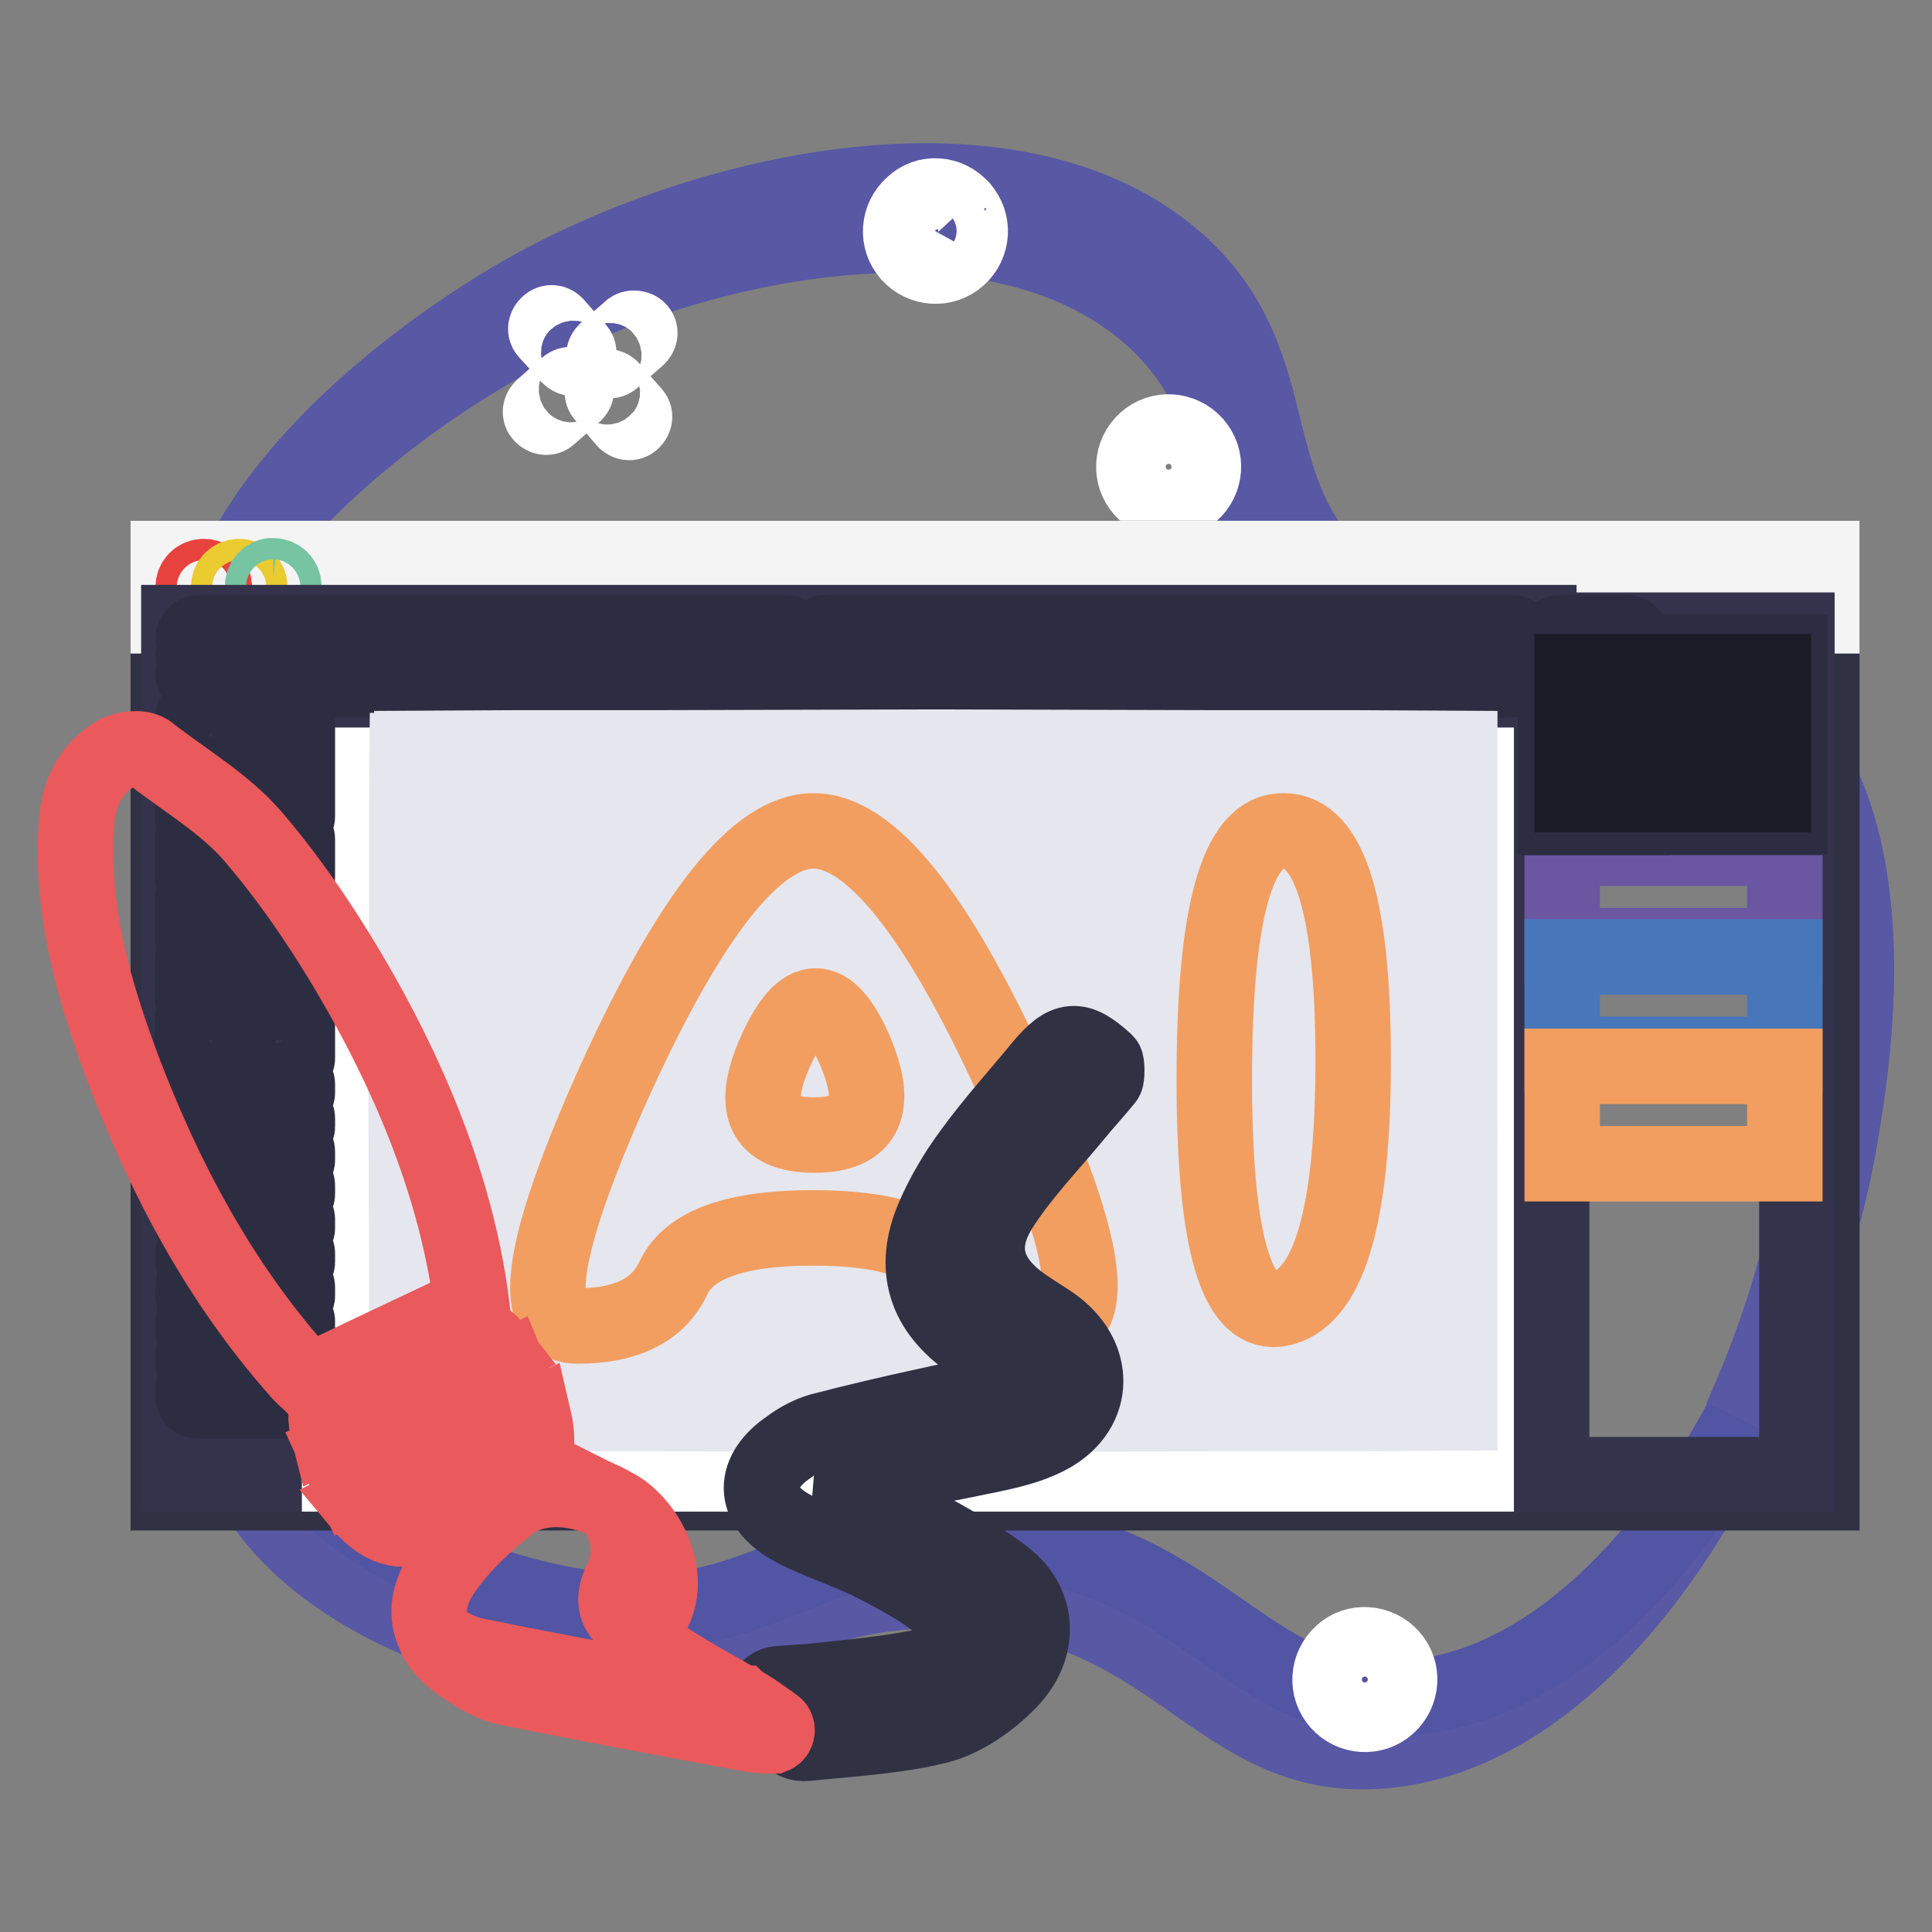
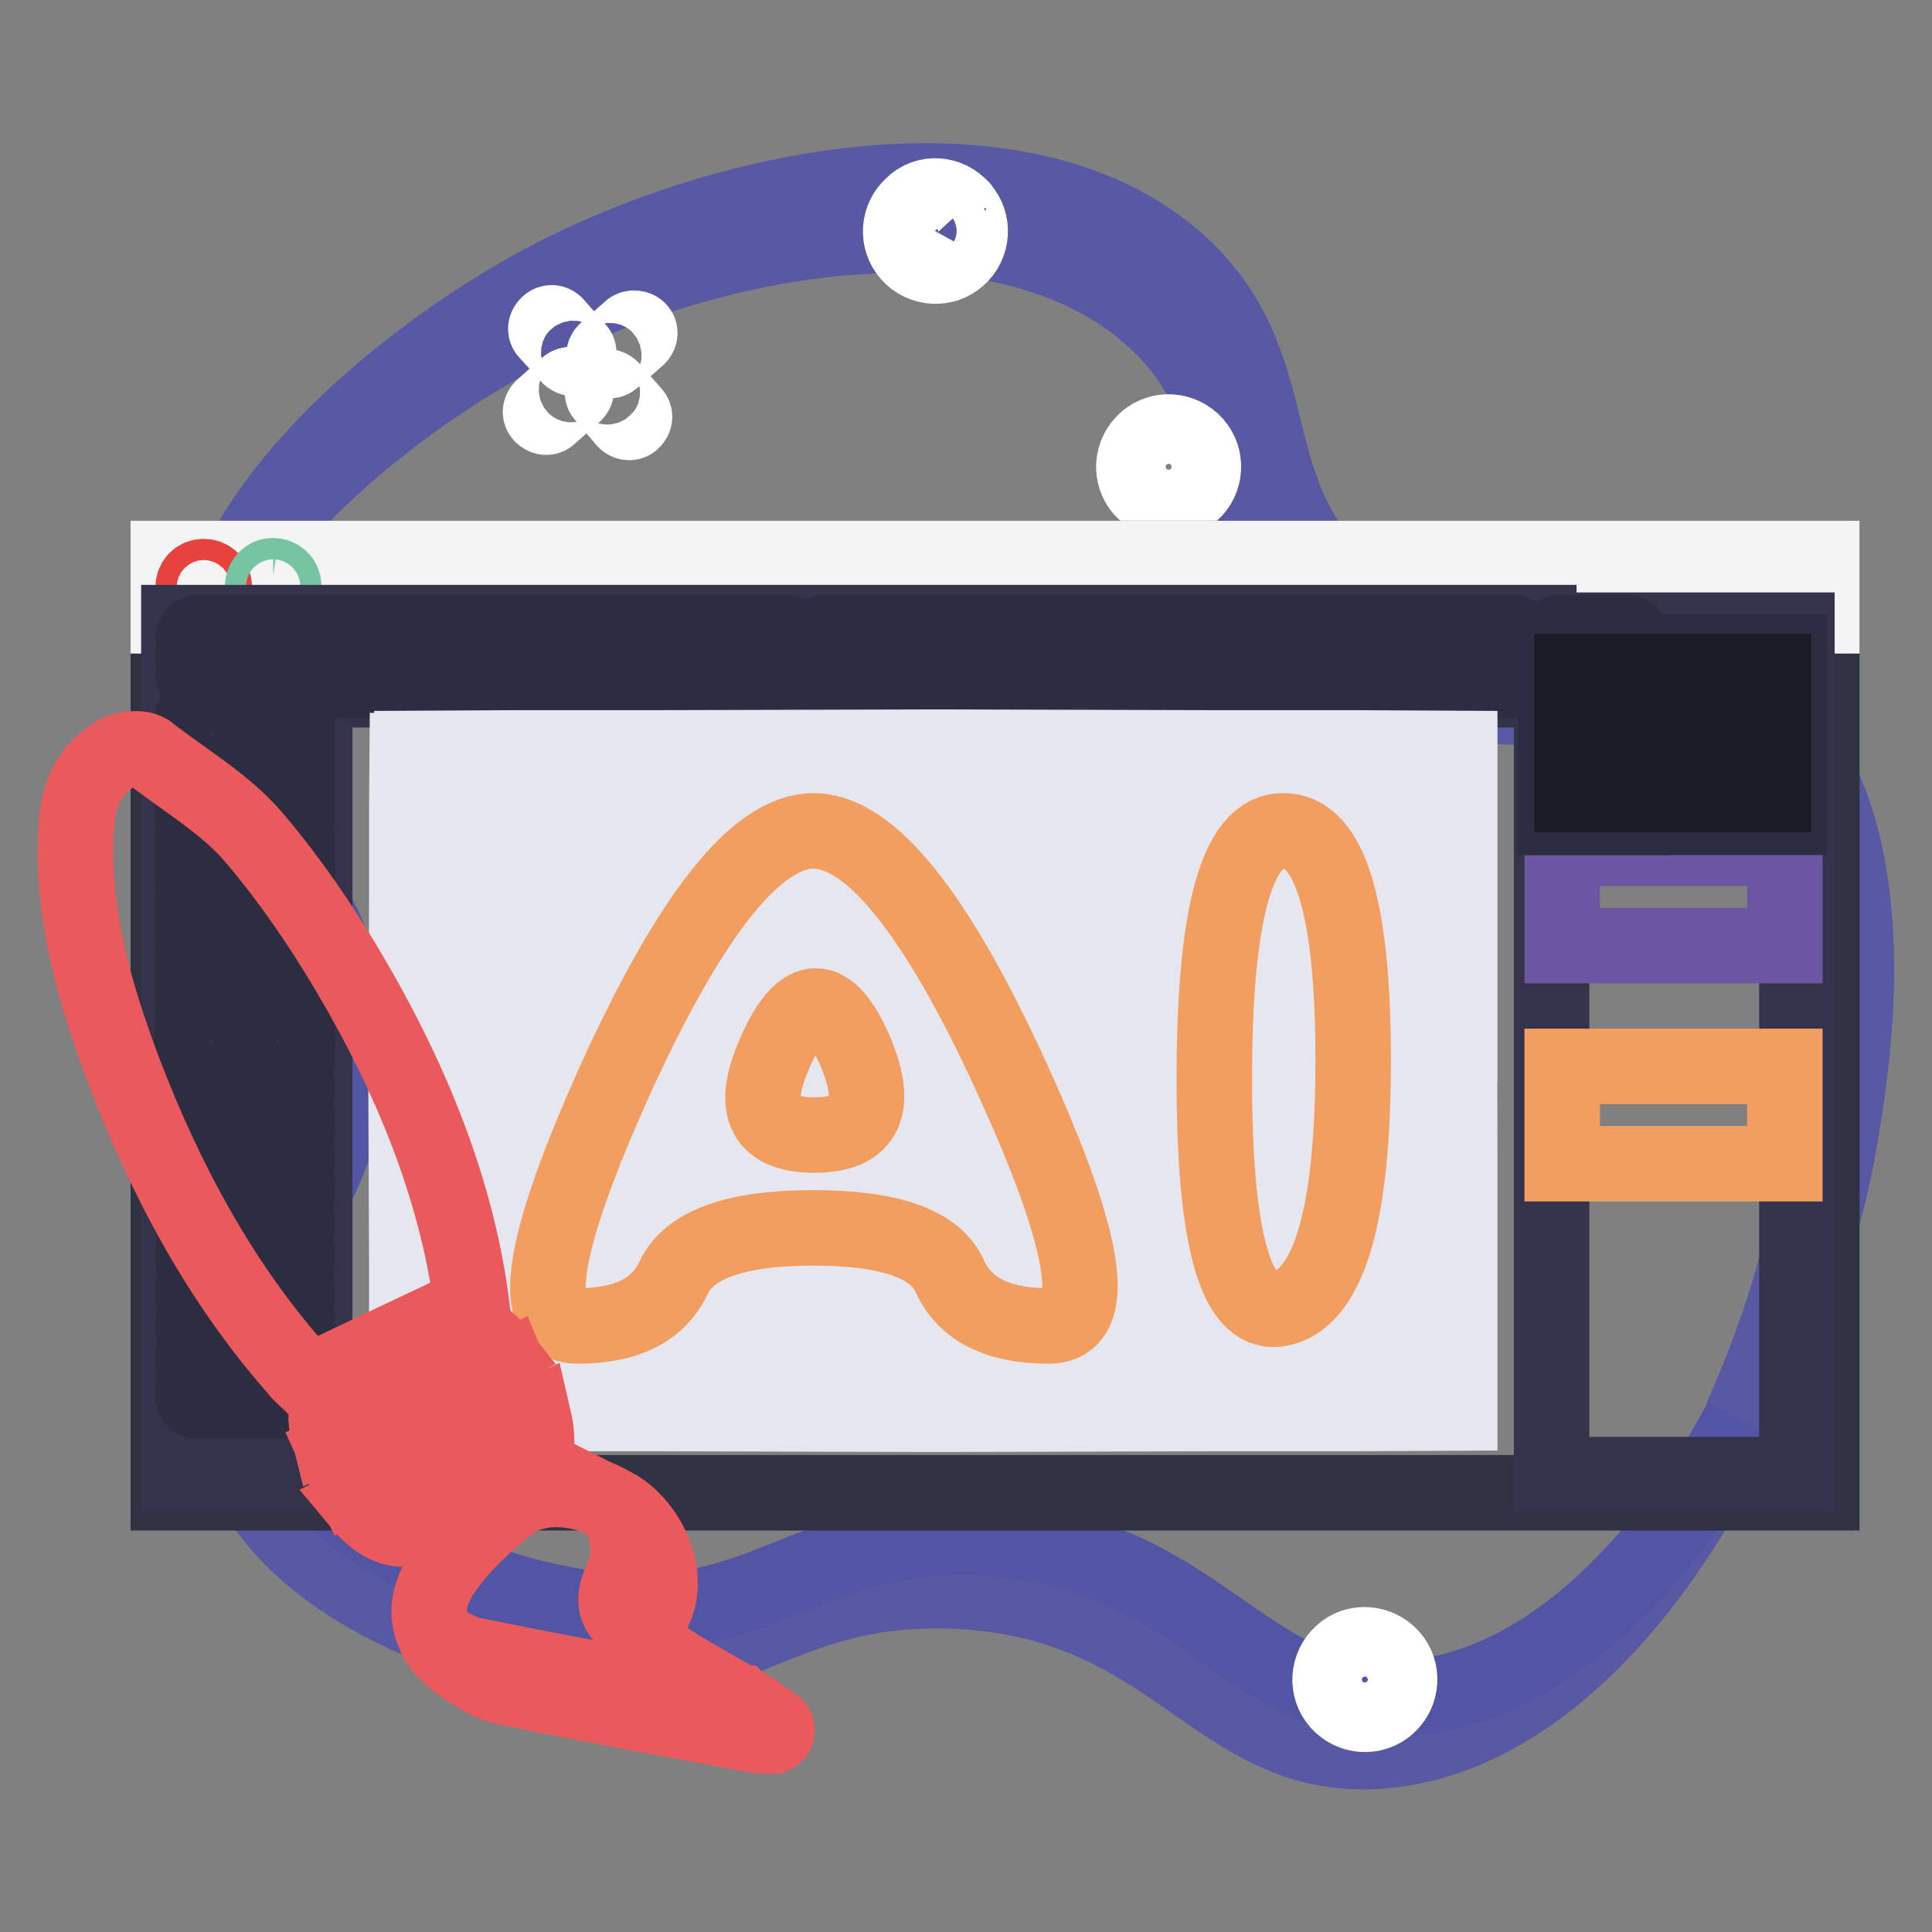
<svg xmlns="http://www.w3.org/2000/svg" version="1.1" x="0px" y="0px" viewBox="0 0 256 256" enable-background="new 0 0 256 256" xml:space="preserve">
  <rect x="0" y="0" width="256" height="256" fill="#808080" stroke="none" />
  <g>
    <path stroke-width="10" fill-opacity="0" stroke="#5958a5" d="M31.3,191.9c-5.3-17.6,14.1-26.4,11.4-50.3c-2.4-21.1-17.8-23.7-18.7-41.7c-1.4-28.3,35.9-50.4,40.3-53 c25.2-15,66.8-23.9,88.2-5c15.9,14,7,31.3,24.3,44.6c18.8,14.3,37.5,0.3,53.2,13.8c17.3,14.8,12.1,46.7,10.4,56.9 c-5.3,32.1-28.2,72.5-57.3,74.8c-22.2,1.8-27.1-20.3-57.4-21.2c-23.1-0.6-27.8,12-50.4,9.4C59.2,218.2,36.4,208.8,31.3,191.9 L31.3,191.9z" />
    <path stroke-width="10" fill-opacity="0" stroke="#5255a3" d="M34.8,184.9c-5.3-17.6,14.1-26.4,11.4-50.3c-2.4-21.1-17.8-23.7-18.7-41.7c-1.4-28.3,35.9-50.4,40.3-53 c25.2-15,66.8-23.9,88.2-5c15.9,14,7,31.3,24.3,44.6c18.8,14.3,37.5,0.3,53.2,13.8c17.3,14.8,12.1,46.7,10.4,56.9 c-5.2,32.1-28.2,72.5-57.3,74.8c-22.2,1.8-27.1-20.3-57.4-21.2c-23.1-0.6-27.8,12-50.4,9.4C62.7,211.2,39.9,201.8,34.8,184.9z" />
    <path stroke-width="10" fill-opacity="0" stroke="#5958a5" d="M38.9,163.3c-0.9,1.6-1.7,3.2-2.4,4.8C37.3,166.5,38.1,165,38.9,163.3z M233.5,93.1 c-15.7-13.5-34.4,0.5-53.2-13.8c-17.3-13.2-8.5-30.5-24.3-44.6c-21.4-18.9-62.9-10-88.2,5C64.1,41.9,38.4,57.2,30,78.3 c10.5-17.4,31-29.6,34.2-31.5c25.2-15,66.8-23.9,88.2-5c15.9,14,7,31.3,24.3,44.6c18.8,14.3,37.5,0.3,53.2,13.8 c17.3,14.8,12.1,46.7,10.4,56.9c-1.6,9.9-5,20.6-9.6,30.8c6.5-12.1,11.1-25.5,13.1-37.8C245.6,139.8,250.8,107.9,233.5,93.1z" />
    <path stroke-width="10" fill-opacity="0" stroke="#ffffff" d="M158.3,58.8c1.7,1.9,1.5,4.8-0.4,6.5c-1.9,1.7-4.8,1.5-6.5-0.4c-1.7-1.9-1.5-4.8,0.4-6.5 C153.7,56.7,156.6,56.9,158.3,58.8C158.3,58.8,158.3,58.8,158.3,58.8z M153.3,63.3c0.8,0.9,2.1,1,3,0.2s1-2.1,0.2-3 c-0.8-0.9-2.1-1-3-0.2C152.6,61.1,152.5,62.4,153.3,63.3z M184.3,219.5c1.7,1.9,1.5,4.8-0.4,6.5c-1.9,1.7-4.8,1.5-6.5-0.4 c-1.7-1.9-1.5-4.8,0.4-6.5C179.6,217.4,182.6,217.6,184.3,219.5C184.3,219.5,184.3,219.5,184.3,219.5z M179.2,224 c0.8,0.9,2.1,1,3,0.2c0.9-0.8,1-2.1,0.2-3c-0.8-0.9-2.1-1-3-0.2C178.5,221.8,178.4,223.1,179.2,224z M127.4,27.6 c1.7,1.9,1.5,4.8-0.4,6.5c-1.9,1.7-4.8,1.5-6.5-0.4c-1.7-1.9-1.5-4.8,0.4-6.5C122.7,25.4,125.7,25.6,127.4,27.6 C127.3,27.5,127.4,27.5,127.4,27.6z M122.3,32c0.8,0.9,2.1,1,3,0.2c0.9-0.8,1-2.1,0.2-3s-2.1-1-3-0.2S121.5,31.1,122.3,32z  M76.2,51.2c0.3,0.3,0.2,0.7-0.1,1l-3.3,2.9c-0.3,0.3-0.7,0.2-1-0.1c-0.3-0.3-0.2-0.7,0.1-1l3.3-2.9C75.5,50.9,75.9,50.9,76.2,51.2 z M84.6,43.7c0.3,0.3,0.2,0.7-0.1,1l-3.3,2.9c-0.3,0.3-0.7,0.2-1-0.1c-0.3-0.3-0.2-0.7,0.1-1l3.3-2.9 C83.9,43.4,84.4,43.5,84.6,43.7z M73.6,43l2.9,3.3c0.3,0.3,0.2,0.7-0.1,1c-0.3,0.3-0.7,0.2-1-0.1L72.5,44c-0.3-0.3-0.2-0.7,0.1-1 C72.9,42.7,73.3,42.7,73.6,43z M81,51.5l2.9,3.3c0.3,0.3,0.2,0.7-0.1,1c-0.3,0.3-0.7,0.2-1-0.1L80,52.4c-0.3-0.3-0.2-0.7,0.1-1 C80.3,51.2,80.7,51.2,81,51.5z" />
    <path stroke-width="10" fill-opacity="0" stroke="#313144" d="M22.3,74h219.1v123.8H22.3V74z" />
    <path stroke-width="10" fill-opacity="0" stroke="#f4f4f5" d="M22.3,74h219.1v7.6H22.3V74z" />
    <path stroke-width="10" fill-opacity="0" stroke="#e8423e" d="M25.6,77.8c0,0.8,0.6,1.4,1.4,1.4c0.8,0,1.4-0.6,1.4-1.4c0-0.8-0.6-1.4-1.4-1.4 C26.2,76.4,25.6,77,25.6,77.8z" />
-     <path stroke-width="10" fill-opacity="0" stroke="#eacb30" d="M30.3,77.8c0,0.8,0.6,1.4,1.4,1.4c0.8,0,1.4-0.6,1.4-1.4c0-0.8-0.6-1.4-1.4-1.4 C30.9,76.4,30.3,77,30.3,77.8z" />
    <path stroke-width="10" fill-opacity="0" stroke="#76c4a1" d="M34.8,77.7c0,0.8,0.6,1.4,1.4,1.4c0.8,0,1.4-0.6,1.4-1.4c0-0.8-0.6-1.4-1.4-1.4 C35.5,76.2,34.8,76.9,34.8,77.7L34.8,77.7z" />
    <path stroke-width="10" fill-opacity="0" stroke="#34334b" d="M23.7,93.1h18v102.2h-18V93.1z" />
-     <path stroke-width="10" fill-opacity="0" stroke="#ffffff" d="M45,93.1h157.6v102.2H45V93.1z" />
    <path stroke-width="10" fill-opacity="0" stroke="#34334b" d="M23.7,82.5h180.2v8.9H23.7V82.5z M205.6,83.5h32.5v25.6h-32.5V83.5z M205.6,111.1h32.5v84.3h-32.5V111.1z" />
    <path stroke-width="10" fill-opacity="0" stroke="#6b56a2" d="M207,112.4h29.5v12.9H207V112.4z" />
-     <path stroke-width="10" fill-opacity="0" stroke="#4776bb" d="M207,126.8h29.5v12.9H207V126.8z" />
    <path stroke-width="10" fill-opacity="0" stroke="#f29e60" d="M207,141.3h29.5v12.9H207V141.3z" />
    <path stroke-width="10" fill-opacity="0" stroke="#2c2d41" d="M31.1,100.8h-5c-0.3,0-0.6-0.3-0.6-0.6v-5c0-0.3,0.3-0.6,0.6-0.6h5c0.3,0,0.6,0.3,0.6,0.6v5 C31.7,100.5,31.5,100.8,31.1,100.8z M104.1,85.4H26.4c-0.4,0-0.8-0.4-0.8-0.8c0-0.4,0.4-0.8,0.8-0.8h77.7c0.4,0,0.8,0.4,0.8,0.8 C104.9,85,104.6,85.4,104.1,85.4z M104.1,87.7H26.4c-0.4,0-0.8-0.4-0.8-0.8c0-0.4,0.4-0.8,0.8-0.8h77.7c0.4,0,0.8,0.4,0.8,0.8 C104.9,87.4,104.6,87.7,104.1,87.7z M104.1,90.1H26.4c-0.4,0-0.8-0.4-0.8-0.8c0-0.4,0.4-0.8,0.8-0.8h77.7c0.4,0,0.8,0.4,0.8,0.8 C104.9,89.7,104.6,90.1,104.1,90.1z M200.2,85.4h-90.7c-0.4,0-0.8-0.4-0.8-0.8c0-0.4,0.4-0.8,0.8-0.8h90.8c0.4,0,0.8,0.4,0.8,0.8 S200.6,85.4,200.2,85.4L200.2,85.4z M200.2,87.7h-90.7c-0.4,0-0.8-0.4-0.8-0.8c0-0.4,0.4-0.8,0.8-0.8h90.8c0.4,0,0.8,0.4,0.8,0.8 S200.6,87.7,200.2,87.7L200.2,87.7z M200.2,90.1h-90.7c-0.4,0-0.8-0.4-0.8-0.8c0-0.4,0.4-0.8,0.8-0.8h90.8c0.4,0,0.8,0.4,0.8,0.8 S200.6,90.1,200.2,90.1L200.2,90.1z M33.2,94.6h6.2v6.2h-6.2V94.6z M31.1,108.8h-5c-0.3,0-0.6-0.3-0.6-0.6v-5 c0-0.3,0.3-0.6,0.6-0.6h5c0.3,0,0.6,0.3,0.6,0.6v5C31.7,108.5,31.5,108.8,31.1,108.8z M38.8,108.8h-5c-0.3,0-0.6-0.3-0.6-0.6v-5 c0-0.3,0.3-0.6,0.6-0.6h5c0.3,0,0.6,0.3,0.6,0.6v5C39.4,108.5,39.1,108.8,38.8,108.8z M31.1,116.8h-5c-0.3,0-0.6-0.3-0.6-0.6v-5 c0-0.3,0.3-0.6,0.6-0.6h5c0.3,0,0.6,0.3,0.6,0.6v5C31.7,116.6,31.5,116.8,31.1,116.8z M38.8,116.8h-5c-0.3,0-0.6-0.3-0.6-0.6v-5 c0-0.3,0.3-0.6,0.6-0.6h5c0.3,0,0.6,0.3,0.6,0.6v5C39.4,116.6,39.1,116.8,38.8,116.8z M31.1,124.8h-5c-0.3,0-0.6-0.3-0.6-0.6v-5 c0-0.3,0.3-0.6,0.6-0.6h5c0.3,0,0.6,0.3,0.6,0.6v5C31.7,124.5,31.5,124.8,31.1,124.8z M38.8,124.8h-5c-0.3,0-0.6-0.3-0.6-0.6v-5 c0-0.3,0.3-0.6,0.6-0.6h5c0.3,0,0.6,0.3,0.6,0.6v5C39.4,124.6,39.1,124.8,38.8,124.8z M31.1,132.8h-5c-0.3,0-0.6-0.3-0.6-0.6v-5 c0-0.3,0.3-0.6,0.6-0.6h5c0.3,0,0.6,0.3,0.6,0.6v5C31.7,132.5,31.5,132.8,31.1,132.8z M38.8,132.8h-5c-0.3,0-0.6-0.3-0.6-0.6v-5 c0-0.3,0.3-0.6,0.6-0.6h5c0.3,0,0.6,0.3,0.6,0.6v5C39.4,132.5,39.1,132.8,38.8,132.8z M31.1,140.8h-5c-0.3,0-0.6-0.3-0.6-0.6v-5 c0-0.3,0.3-0.6,0.6-0.6h5c0.3,0,0.6,0.3,0.6,0.6v5C31.7,140.5,31.5,140.8,31.1,140.8z M38.8,140.8h-5c-0.3,0-0.6-0.3-0.6-0.6v-5 c0-0.3,0.3-0.6,0.6-0.6h5c0.3,0,0.6,0.3,0.6,0.6v5C39.4,140.5,39.1,140.8,38.8,140.8z M38.9,145.3H26.1c-0.3,0-0.5-0.2-0.5-0.5 v-1.1c0-0.3,0.2-0.5,0.5-0.5h12.8c0.3,0,0.5,0.2,0.5,0.5v1.1C39.4,145,39.1,145.3,38.9,145.3z M38.9,149.8H26.1 c-0.3,0-0.5-0.2-0.5-0.5v-1.1c0-0.3,0.2-0.5,0.5-0.5h12.8c0.3,0,0.5,0.2,0.5,0.5v1.1C39.4,149.5,39.1,149.8,38.9,149.8z  M38.9,154.2H26.1c-0.3,0-0.5-0.2-0.5-0.5v-1.1c0-0.3,0.2-0.5,0.5-0.5h12.8c0.3,0,0.5,0.2,0.5,0.5v1.1 C39.4,154,39.1,154.2,38.9,154.2z M38.9,158.7H26.1c-0.3,0-0.5-0.2-0.5-0.5v-1.1c0-0.3,0.2-0.5,0.5-0.5h12.8c0.3,0,0.5,0.2,0.5,0.5 v1.1C39.4,158.5,39.1,158.7,38.9,158.7z M38.9,163.2H26.1c-0.3,0-0.5-0.2-0.5-0.5v-1.1c0-0.3,0.2-0.5,0.5-0.5h12.8 c0.3,0,0.5,0.2,0.5,0.5v1.1C39.4,163,39.1,163.2,38.9,163.2z M38.9,167.7H26.1c-0.3,0-0.5-0.2-0.5-0.5v-1.1c0-0.3,0.2-0.5,0.5-0.5 h12.8c0.3,0,0.5,0.2,0.5,0.5v1.1C39.4,167.5,39.1,167.7,38.9,167.7z M38.9,172.2H26.1c-0.3,0-0.5-0.2-0.5-0.5v-1.1 c0-0.3,0.2-0.5,0.5-0.5h12.8c0.3,0,0.5,0.2,0.5,0.5v1.1C39.4,171.9,39.1,172.2,38.9,172.2z M38.9,176.7H26.1 c-0.3,0-0.5-0.2-0.5-0.5v-1.1c0-0.3,0.2-0.5,0.5-0.5h12.8c0.3,0,0.5,0.2,0.5,0.5v1.1C39.4,176.4,39.1,176.7,38.9,176.7z  M38.9,181.1H26.1c-0.3,0-0.5-0.2-0.5-0.5v-1.1c0-0.3,0.2-0.5,0.5-0.5h12.8c0.3,0,0.5,0.2,0.5,0.5v1.1 C39.4,180.9,39.1,181.1,38.9,181.1z M38.9,185.6H26.1c-0.3,0-0.5-0.2-0.5-0.5v-1.1c0-0.3,0.2-0.5,0.5-0.5h12.8 c0.3,0,0.5,0.2,0.5,0.5v1.1C39.4,185.4,39.1,185.6,38.9,185.6z M216.2,108.3h-10.1V84.5c0-0.4,0.3-0.7,0.7-0.7h8.7 c0.4,0,0.7,0.3,0.7,0.7L216.2,108.3L216.2,108.3z" />
    <path stroke-width="10" fill-opacity="0" stroke="#2c2d41" d="M206.1,86.4h31.1v21.9h-31.1V86.4z" />
    <path stroke-width="10" fill-opacity="0" stroke="#1c1c28" d="M208.3,89H235v0.7h-26.7V89z M208.3,92.1H235v0.7h-26.7V92.1z M208.3,95.2H235V96h-26.7V95.2z M208.3,98.3 H235v0.7h-26.7V98.3z M208.3,101.5H235v0.7h-26.7V101.5z M208.3,104.6H235v0.7h-26.7V104.6z" />
    <path stroke-width="10" fill-opacity="0" stroke="#e6e6ee" d="M198.4,99.2l-18.6,0.1l-18.6,0l-37.2,0.1l-37.2-0.1l-18.6,0l-18.6-0.1l18.6-0.1l18.6,0l37.2-0.1l37.2,0.1 l18.6,0L198.4,99.2z M198.4,109l-18.6,0.1l-18.6,0l-37.2,0.1l-37.2-0.1l-18.6,0L49.4,109l18.6-0.1l18.6,0l37.2-0.1l37.2,0.1l18.6,0 L198.4,109z M198.4,118.8l-18.6,0.1l-18.6,0l-37.2,0.1l-37.2-0.1l-18.6,0l-18.6-0.1l18.6-0.1l18.6,0l37.2-0.1l37.2,0.1l18.6,0 L198.4,118.8z M198.4,128.6l-18.6,0.1l-18.6,0l-37.2,0.1l-37.2,0l-18.6-0.1l-18.6-0.1l18.6-0.1l18.6,0l37.2-0.1l37.2,0.1l18.6,0 L198.4,128.6z M198.4,138.3l-18.6,0.1l-18.6,0l-37.2,0.1l-37.2-0.1l-18.6,0l-18.6-0.1l18.6-0.1l18.6,0l37.2-0.1l37.2,0.1l18.6,0 L198.4,138.3z M198.4,148.1l-18.6,0.1l-18.6,0.1l-37.2,0.1l-37.2-0.1l-18.6,0l-18.6-0.1l18.6-0.1l18.6,0l37.2-0.1l37.2,0.1l18.6,0 L198.4,148.1z M198.4,157.9l-18.6,0.1l-18.6,0l-37.2,0.1L86.7,158l-18.6,0l-18.6-0.1l18.6-0.1l18.6,0l37.2-0.1l37.2,0.1l18.6,0 L198.4,157.9z M198.4,167.7l-18.6,0.1l-18.6,0l-37.2,0.1l-37.2-0.1l-18.6,0l-18.6-0.1l18.6-0.1l18.6,0l37.2-0.1l37.2,0.1l18.6,0 L198.4,167.7z M198.4,177.4l-18.6,0.1l-18.6,0l-37.2,0.1l-37.2-0.1l-18.6,0l-18.6-0.1l18.6-0.1l18.6,0l37.2-0.1l37.2,0.1l18.6,0 L198.4,177.4z M198.4,187.2l-18.6,0.1l-18.6,0l-37.2,0.1l-37.2-0.1l-18.6,0l-18.6-0.1l18.6-0.1l18.6,0l37.2-0.1l37.2,0.1l18.6,0 L198.4,187.2z" />
    <path stroke-width="10" fill-opacity="0" stroke="#e6e6ee" d="M142,192l-0.1-12.2l-0.1-12.2l0-24.4l0-24.4l0.1-12.2l0.1-12.2l0.1,12.2l0,12.2l0.1,24.4l-0.1,24.4l0,12.2 L142,192z M151.7,192l-0.1-12.2l-0.1-12.2l0-24.4l0-24.4l0.1-12.2l0.1-12.2l0.1,12.2l0,12.2l0.1,24.4l-0.1,24.4l0,12.2L151.7,192z  M161.4,192l-0.1-12.2l-0.1-12.2l0-24.4l0-24.4l0.1-12.2l0.1-12.2l0.1,12.2l0.1,12.2l0,24.4l0,24.4l-0.1,12.2L161.4,192z  M171.1,192l-0.1-12.2l0-12.2l-0.1-24.4l0.1-24.4l0-12.2l0.1-12.2l0.1,12.2l0.1,12.2l0,24.4l0,24.4l-0.1,12.2L171.1,192z  M180.9,192l-0.1-12.2l0-12.2l-0.1-24.4l0.1-24.4l0-12.2l0.1-12.2l0.1,12.2l0.1,12.2l0,24.4l0,24.4l-0.1,12.2L180.9,192z  M190.6,192l-0.1-12.2l0-12.2l-0.1-24.4l0.1-24.4l0-12.2l0.1-12.2l0.1,12.2l0.1,12.2l0,24.4l0,24.4l-0.1,12.2L190.6,192z  M132.2,192l-0.1-12.2l0-12.2l-0.1-24.4l0.1-24.4l0-12.2l0.1-12.2l0.1,12.2l0.1,12.2l0,24.4l0,24.4l-0.1,12.2L132.2,192z  M122.4,192l-0.1-12.2l-0.1-12.2l0-24.4l0-24.4l0.1-12.2l0.1-12.2l0.1,12.2l0,12.2l0.1,24.4l-0.1,24.4l0,12.2L122.4,192z  M112.6,192l-0.1-12.2l0-12.2l-0.1-24.4l0.1-24.4l0-12.2l0.1-12.2l0.1,12.2l0.1,12.2l0,24.4l0,24.4l-0.1,12.2L112.6,192z  M102.9,192l-0.1-12.2l-0.1-12.2l0-24.4l0-24.4l0.1-12.2l0.1-12.2l0.1,12.2l0,12.2l0.1,24.4l-0.1,24.4l0,12.2L102.9,192z M93.1,192 L93,179.8l0-12.2l-0.1-24.4l0.1-24.4l0-12.2l0.1-12.2l0.1,12.2l0.1,12.2l0,24.4l0,24.4l-0.1,12.2L93.1,192z M83.3,192l-0.1-12.2 l-0.1-12.2l0-24.4l0-24.4l0.1-12.2l0.1-12.2l0.1,12.2l0,12.2l0.1,24.4l-0.1,24.4l0,12.2L83.3,192z M73.5,192l-0.1-12.2l0-12.2 l-0.1-24.4l0.1-24.4l0-12.2l0.1-12.2l0.1,12.2l0.1,12.2l0,24.4l0,24.4l-0.1,12.2L73.5,192z M63.7,192l-0.1-12.2l-0.1-12.2l0-24.4 l0-24.4l0.1-12.2l0.1-12.2l0.1,12.2l0,12.2l0.1,24.4l-0.1,24.4l-0.1,12.2L63.7,192z M54,192l-0.1-12.2l0-12.2l-0.1-24.4l0.1-24.4 l0-12.2L54,94.5l0.1,12.2l0.1,12.2l0,24.4l0,24.4L54,179.8L54,192z" />
    <path stroke-width="10" fill-opacity="0" stroke="#f29e60" d="M107.8,110.1c7.5,0,16.3,10.9,26.3,32.8c6,13.1,9,22.3,9,27.5c0,3.5-1.4,5.3-4.1,5.3 c-6.8,0-11.1-2.2-13.1-6.5c-1.9-4.4-8-6.5-18.2-6.5c-10.2,0-16.3,2.2-18.4,6.5c-2,4.4-6.3,6.5-12.8,6.5c-2.6,0-3.9-1.7-3.9-5.1 c0-5.2,3-14.4,9-27.7C91.6,121,100.3,110.1,107.8,110.1z M102.9,139c-3.5,7.6-1.9,11.4,5,11.4s8.6-3.8,5.3-11.4 C109.8,131.4,106.4,131.4,102.9,139z M160.9,143c0-21.9,3-32.9,9.1-32.9h0.1c6.1,0,9.2,10.1,9.2,30.3v0.2c0,20.1-3.1,30.9-9.2,32.7 c-0.5,0.1-0.9,0.2-1.4,0.2C163.5,173.4,160.9,163.3,160.9,143L160.9,143z" />
    <path stroke-width="10" fill-opacity="0" stroke="#ea595c" d="M15.6,99.7c-3.8,2.2-5.3,5.6-5.5,9.9c-0.7,11.3,2.4,21.9,6.3,32.3c5.5,14.4,12.7,27.9,22.9,39.5 c0.7,0.9,1.6,1.6,1.7,1.7c7.3-3.5,14.1-6.7,21.5-10.2c-1.8-14.2-7.3-28.3-14.8-41.5c-4.1-7.2-8.8-14.3-14.2-20.6 c-3.8-4.4-9.2-7.5-13.9-11.2C18.4,98.9,16.6,99.3,15.6,99.7L15.6,99.7z" />
-     <path stroke-width="10" fill-opacity="0" stroke="#313144" d="M146.5,140.7c-3.7-3.4-5.3-3.2-8.5,0.6c-3.1,3.8-6.4,7.4-9.3,11.4c-2,2.7-3.7,5.6-5,8.6 c-2.9,6.8-1.1,12.3,4.9,16.5c2.1,1.5,4.2,3.1,6.3,4.6c-0.1,0.6-0.1,0.7-0.3,1.4c-4,0.8-8,1.6-12,2.5c-4.6,1-9.3,2.1-13.9,3.3 c-1.4,0.4-2.9,1.2-4.1,2.1c-4.9,3.3-5,7.7,0.1,10.6c3.5,2,7.6,3.1,11.2,5c3.3,1.7,6.7,3.5,9.4,5.9c3.4,3.1,2.6,6.3-1.9,7.4 c-5.2,1.2-10.6,1.6-16,2.2c-1.4,0.1-2.8,0.2-4.2,0.3c-1.6,0.1-2.5,1.9-1.5,3.2c0.8,1.1,1.6,2.2,2.7,3.5c0,0,0,0,0,0 c0.5,0.9,1.4,1.3,2.4,1.2c5.9-0.6,11.8-0.9,17.5-2.3c3.5-0.9,7-3.4,9.5-6c4.1-4.3,4-10.1-0.6-13.7c-5.2-4-11.3-6.8-17.1-10.1 c-1.1-0.6-2.2-0.9-3.4-1.4l0.1-1.2c5.3-1,10.6-1.9,15.9-3c3.4-0.7,6.9-1.3,9.9-2.8c6.5-3.2,7-10.3,1.3-14.7 c-1.2-0.9-2.6-1.7-3.9-2.6c-5.4-3.6-6.8-8.1-3.2-13.5c2.8-4.3,6.4-8,9.7-12c1.3-1.6,2.7-3.1,4-4.7 C146.7,142.8,146.7,140.9,146.5,140.7L146.5,140.7z" />
    <path stroke-width="10" fill-opacity="0" stroke="#ea595c" d="M102.6,228.6c-1.3-0.9-2.6-1.9-4-2.7c-3.1-1.8-6.3-3.5-9.3-5.4c-2.5-1.6-4.7-3-2.7-7 c2.2-4.2-0.2-10.1-4-13.1c-4.4-3.4-11.1-4.2-15.1-1.1c-3.2,2.5-6.3,5.4-8.6,8.7c-3.5,4.9-2.4,9.5,2.7,12.9c1.7,1.1,3.5,2.3,5.5,2.7 c10.8,2.2,21.6,4.2,32.4,6.2c0.7,0.1,2.2,0.3,2.9,0.2c0.1,0,0.1,0,0.1,0C103,229.8,103.2,229,102.6,228.6z" />
-     <path stroke-width="10" fill-opacity="0" stroke="#ea595c" d="M85.9,216.7c-0.3-0.2-0.6-0.3-0.8-0.5c-2.5-1.6-4.7-3-2.7-7c1.5-2.9,0.9-6.6-0.9-9.6 c0.4,0.2,0.8,0.5,1.1,0.7c3.9,3,6.2,8.8,4,13.1C86,214.9,85.8,215.9,85.9,216.7z M62.7,219.3c10.8,2.2,21.6,4.2,32.4,6.2 c0.7,0.1,2.2,0.3,2.9,0.2c0.1,0,0.1,0,0.1,0c0,0,0,0,0,0c0.1,0.1,0.3,0.1,0.4,0.2c1.4,0.8,2.7,1.8,4,2.7c0.5,0.4,0.4,1.2-0.2,1.3 c-0.1,0-0.1,0-0.1,0c-0.7,0.1-2.3-0.1-2.9-0.2c-10.8-2-21.6-4-32.4-6.2c-1.9-0.4-3.8-1.6-5.5-2.7c-1.8-1.2-3.1-2.6-3.8-4 C59.2,217.9,60.9,218.9,62.7,219.3z M47.6,199.1c7.8-3.8,15.2-7.5,23.1-11.3c1.1,4.7-0.1,7.2-3.1,8.8c-3.6,1.9-7.4,3.5-11.1,5.3 C53.2,203.4,50.5,202.6,47.6,199.1L47.6,199.1z M44.4,192.2c7.8-3.7,15.2-7.3,22.9-11c0.9,2.2,1.5,3.5,1.9,4.4 c-7.5,3.7-15.1,7.5-22.6,11.2C46,195.6,45.4,194.4,44.4,192.2z M65.9,179c-7.6,3.7-15,7.2-22.4,10.8c-0.9-3.5,0.3-6,3.4-7.5 c3.7-1.8,7.4-3.6,11.1-5.3C61.1,175.6,63.7,176.2,65.9,179z" />
+     <path stroke-width="10" fill-opacity="0" stroke="#ea595c" d="M85.9,216.7c-0.3-0.2-0.6-0.3-0.8-0.5c-2.5-1.6-4.7-3-2.7-7c1.5-2.9,0.9-6.6-0.9-9.6 c0.4,0.2,0.8,0.5,1.1,0.7c3.9,3,6.2,8.8,4,13.1C86,214.9,85.8,215.9,85.9,216.7z M62.7,219.3c10.8,2.2,21.6,4.2,32.4,6.2 c0.7,0.1,2.2,0.3,2.9,0.2c0.1,0,0.1,0,0.1,0c0,0,0,0,0,0c0.1,0.1,0.3,0.1,0.4,0.2c1.4,0.8,2.7,1.8,4,2.7c0.5,0.4,0.4,1.2-0.2,1.3 c-0.1,0-0.1,0-0.1,0c-0.7,0.1-2.3-0.1-2.9-0.2c-10.8-2-21.6-4-32.4-6.2c-1.9-0.4-3.8-1.6-5.5-2.7c-1.8-1.2-3.1-2.6-3.8-4 C59.2,217.9,60.9,218.9,62.7,219.3z M47.6,199.1c7.8-3.8,15.2-7.5,23.1-11.3c1.1,4.7-0.1,7.2-3.1,8.8c-3.6,1.9-7.4,3.5-11.1,5.3 C53.2,203.4,50.5,202.6,47.6,199.1z M44.4,192.2c7.8-3.7,15.2-7.3,22.9-11c0.9,2.2,1.5,3.5,1.9,4.4 c-7.5,3.7-15.1,7.5-22.6,11.2C46,195.6,45.4,194.4,44.4,192.2z M65.9,179c-7.6,3.7-15,7.2-22.4,10.8c-0.9-3.5,0.3-6,3.4-7.5 c3.7-1.8,7.4-3.6,11.1-5.3C61.1,175.6,63.7,176.2,65.9,179z" />
  </g>
</svg>